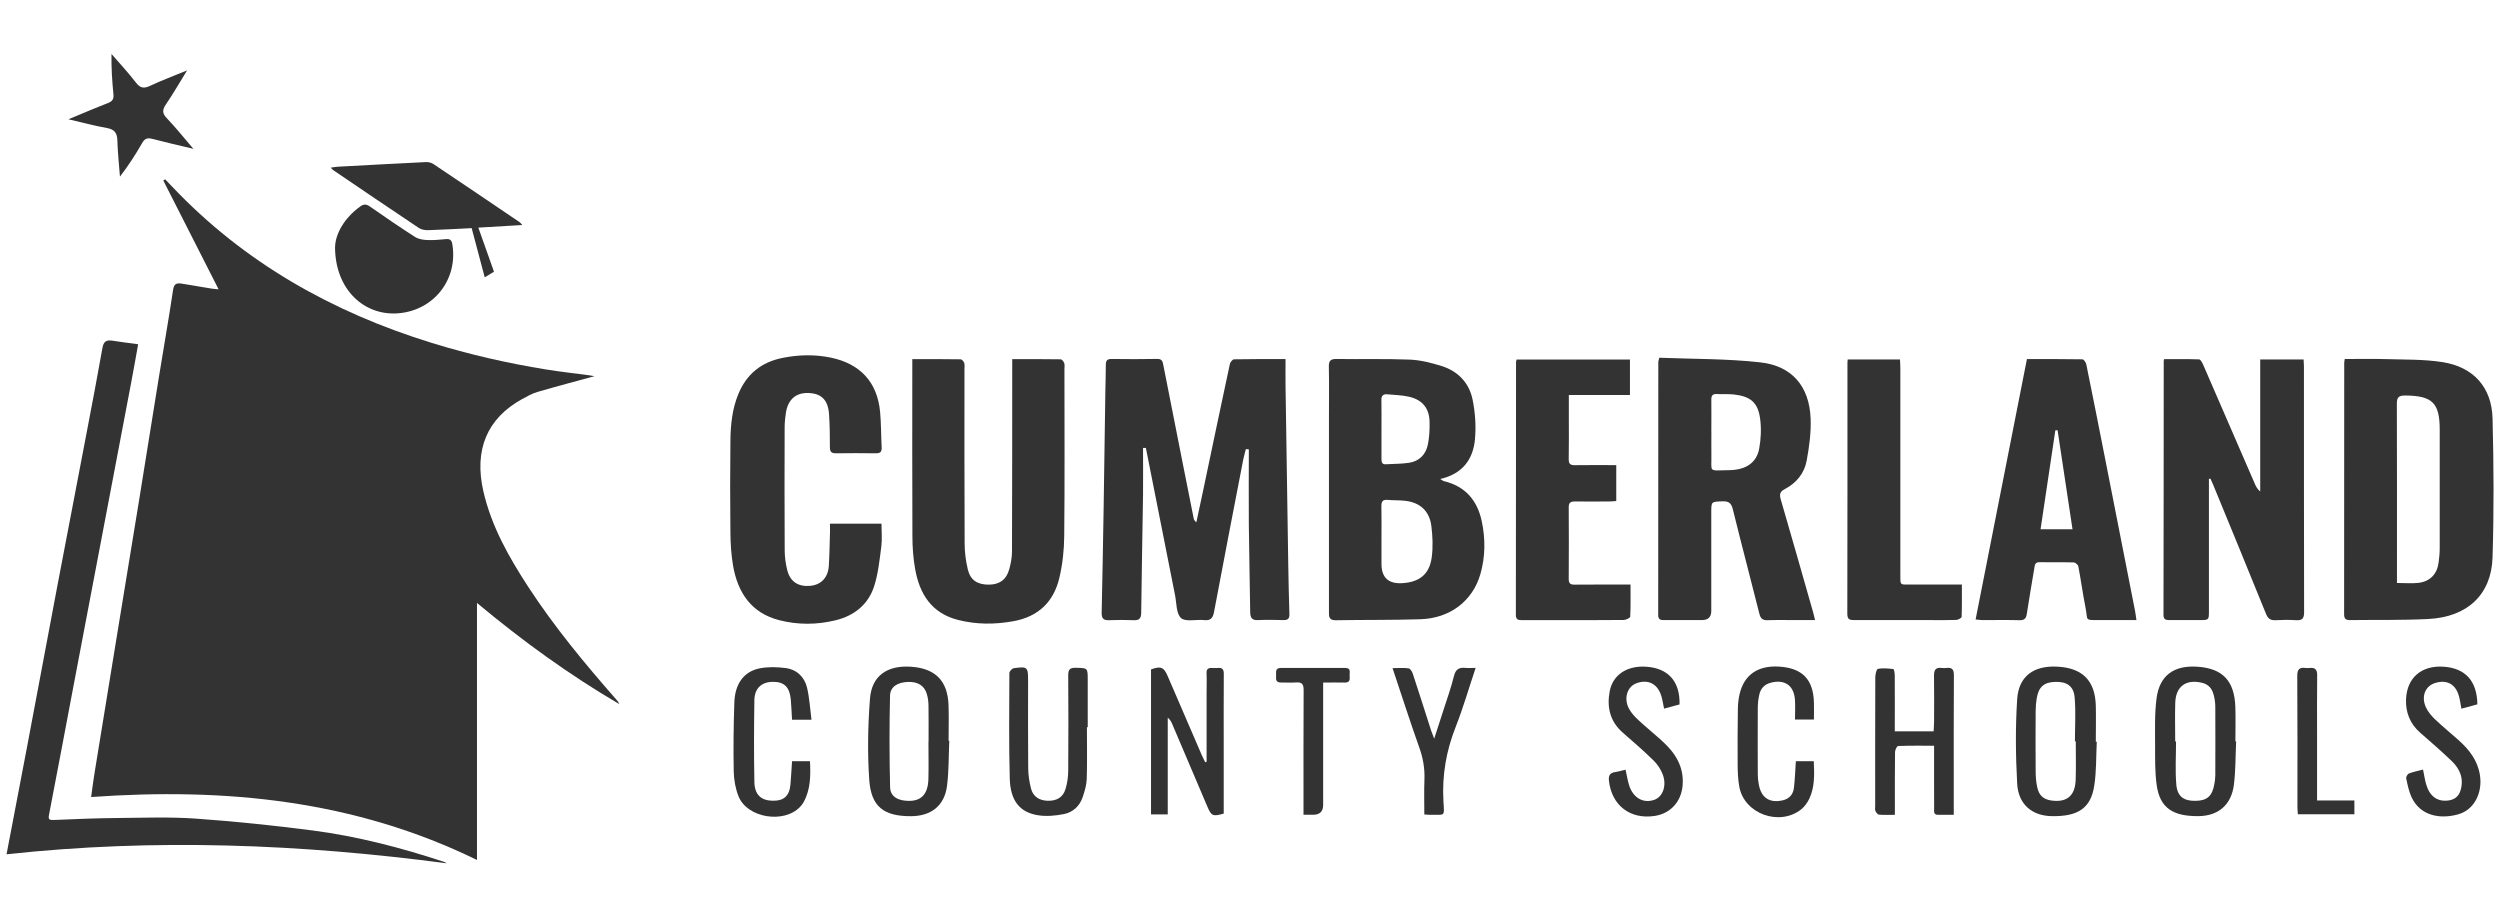
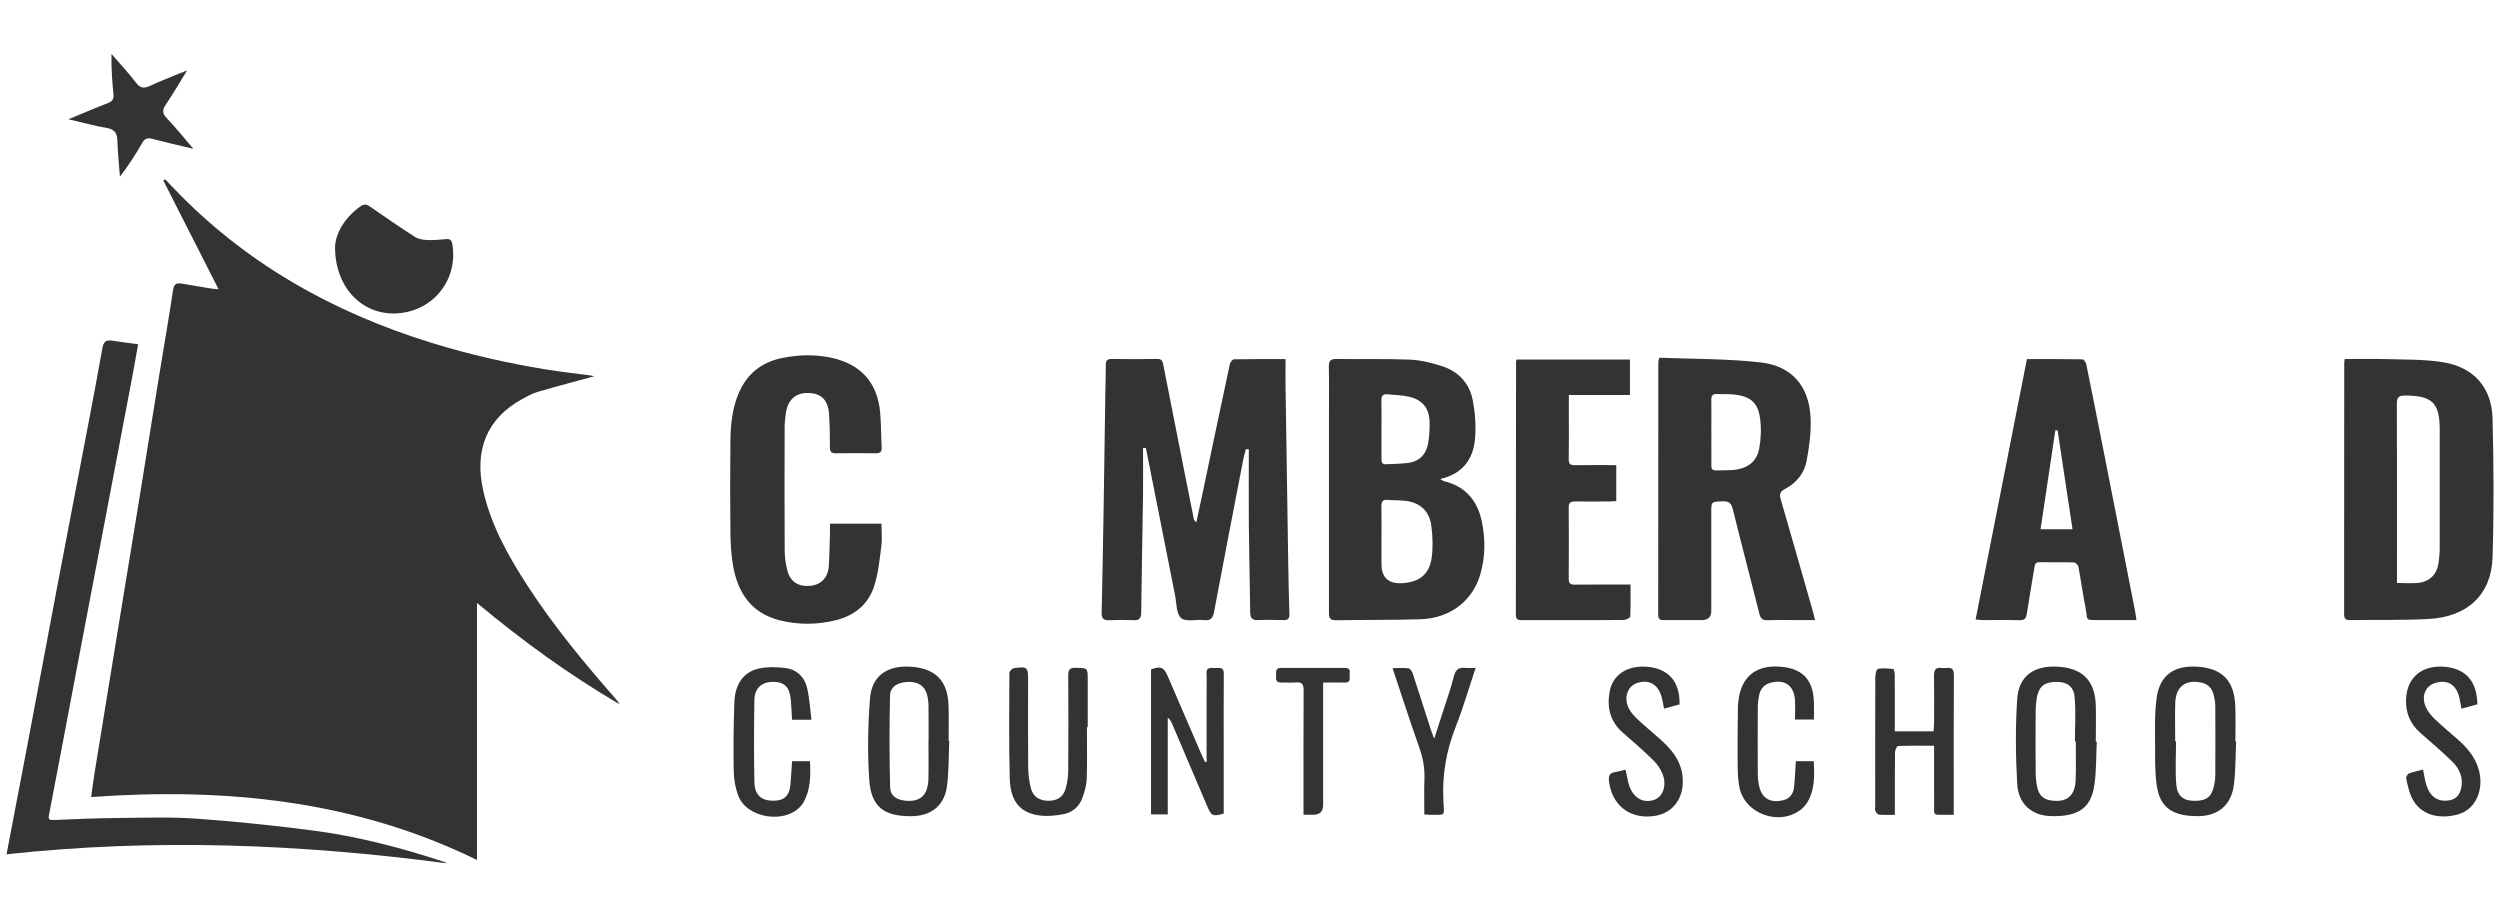
<svg xmlns="http://www.w3.org/2000/svg" width="139" height="50" viewBox="0 0 139 50" fill="none">
  <path d="M12.155 16.088C11.114 14.038 10.096 12.038 9.081 10.039C9.115 10.017 9.147 9.991 9.182 9.969C9.312 10.108 9.445 10.246 9.576 10.382C13.574 14.599 18.466 17.354 24 19.064C26.082 19.707 28.201 20.192 30.353 20.541C31.152 20.671 31.958 20.759 32.761 20.866C32.894 20.885 33.028 20.91 33.053 20.916C32.044 21.193 30.962 21.477 29.883 21.792C29.582 21.88 29.299 22.041 29.023 22.192C27.078 23.266 26.345 25.02 26.878 27.328C27.326 29.271 28.294 30.978 29.372 32.632C30.822 34.855 32.511 36.896 34.262 38.889C34.329 38.965 34.392 39.04 34.43 39.147C31.657 37.522 29.068 35.649 26.52 33.523V47.814C19.701 44.482 12.52 43.786 5.067 44.315C5.136 43.815 5.19 43.377 5.263 42.939C5.663 40.48 6.063 38.017 6.466 35.557C6.888 32.984 7.313 30.415 7.729 27.841C8.097 25.565 8.459 23.288 8.827 21.014C9.09 19.383 9.379 17.754 9.623 16.117C9.677 15.751 9.842 15.726 10.128 15.774C10.677 15.868 11.222 15.959 11.771 16.047C11.882 16.066 11.993 16.07 12.149 16.085L12.155 16.088Z" fill="#333333" />
  <path d="M63.553 24.913C63.553 25.776 63.562 26.638 63.553 27.505C63.521 29.69 63.476 31.876 63.451 34.064C63.448 34.367 63.356 34.499 63.035 34.483C62.578 34.464 62.121 34.464 61.664 34.483C61.347 34.496 61.246 34.376 61.252 34.068C61.296 32.109 61.331 30.147 61.363 28.188C61.398 26.04 61.426 23.889 61.458 21.741C61.465 21.25 61.484 20.762 61.484 20.271C61.484 20.05 61.563 19.959 61.795 19.959C62.645 19.968 63.495 19.975 64.343 19.956C64.622 19.949 64.647 20.119 64.682 20.302C65.044 22.122 65.402 23.943 65.761 25.766C65.964 26.787 66.167 27.807 66.37 28.827C66.383 28.896 66.418 28.963 66.519 29.035C66.656 28.399 66.792 27.766 66.925 27.13C67.408 24.834 67.887 22.538 68.379 20.245C68.401 20.142 68.528 19.981 68.607 19.978C69.543 19.959 70.479 19.965 71.476 19.965C71.476 20.491 71.469 20.976 71.476 21.461C71.526 24.79 71.577 28.122 71.628 31.451C71.644 32.342 71.66 33.233 71.691 34.124C71.701 34.386 71.618 34.486 71.352 34.477C70.882 34.464 70.413 34.455 69.943 34.477C69.594 34.496 69.515 34.329 69.511 34.027C69.492 32.417 69.451 30.811 69.435 29.202C69.423 27.797 69.435 26.393 69.435 24.985C69.381 24.979 69.324 24.973 69.27 24.969C69.223 25.165 69.162 25.357 69.124 25.552C68.579 28.37 68.033 31.192 67.503 34.014C67.439 34.357 67.322 34.518 66.948 34.477C66.51 34.43 65.923 34.59 65.669 34.367C65.393 34.121 65.421 33.535 65.333 33.094C64.79 30.367 64.251 27.637 63.711 24.906C63.657 24.906 63.603 24.906 63.549 24.906L63.553 24.913Z" fill="#333333" />
  <path d="M80.072 26.632C80.179 26.695 80.227 26.739 80.284 26.752C81.477 27.038 82.14 27.826 82.385 28.978C82.594 29.961 82.588 30.953 82.309 31.923C81.88 33.409 80.627 34.376 78.98 34.43C77.409 34.48 75.839 34.458 74.268 34.486C73.871 34.493 73.89 34.263 73.89 33.998C73.89 30.405 73.89 26.808 73.89 23.215C73.89 22.274 73.903 21.329 73.884 20.387C73.878 20.063 73.976 19.953 74.316 19.959C75.671 19.981 77.029 19.94 78.383 19.994C78.98 20.019 79.583 20.173 80.157 20.352C81.071 20.639 81.683 21.291 81.874 22.207C82.02 22.922 82.074 23.681 82.01 24.406C81.912 25.536 81.315 26.352 80.075 26.632H80.072ZM76.81 30.106V31.35C76.81 32.114 77.198 32.472 77.974 32.424C78.923 32.364 79.475 31.929 79.602 31C79.681 30.424 79.656 29.819 79.583 29.24C79.478 28.424 78.967 27.939 78.13 27.845C77.803 27.807 77.473 27.823 77.146 27.794C76.867 27.769 76.8 27.901 76.806 28.15C76.819 28.802 76.81 29.457 76.81 30.109V30.106ZM76.81 23.867C76.81 24.418 76.81 24.973 76.81 25.524C76.81 25.697 76.844 25.826 77.054 25.813C77.482 25.788 77.914 25.794 78.339 25.732C78.929 25.643 79.288 25.253 79.396 24.689C79.472 24.286 79.494 23.867 79.484 23.455C79.469 22.702 79.088 22.23 78.345 22.059C77.955 21.968 77.546 21.965 77.143 21.924C76.902 21.899 76.8 22.003 76.806 22.248C76.819 22.787 76.81 23.329 76.81 23.867Z" fill="#333333" />
  <path d="M130.364 19.962C131.126 19.962 131.859 19.943 132.592 19.965C133.664 20 134.753 19.968 135.809 20.135C137.529 20.406 138.541 21.537 138.586 23.265C138.653 25.838 138.665 28.415 138.586 30.988C138.522 33.069 137.18 34.31 135.004 34.417C133.563 34.49 132.116 34.458 130.669 34.477C130.434 34.48 130.333 34.414 130.333 34.156C130.339 29.492 130.339 24.831 130.339 20.167C130.339 20.119 130.352 20.069 130.368 19.959L130.364 19.962ZM133.277 32.414C133.709 32.414 134.09 32.449 134.461 32.408C135.111 32.332 135.505 31.917 135.587 31.274C135.622 31.013 135.648 30.748 135.648 30.487C135.651 28.289 135.651 26.09 135.648 23.892C135.648 22.393 135.235 22.003 133.728 21.99C133.357 21.99 133.262 22.1 133.265 22.459C133.277 25.637 133.271 28.815 133.271 31.995C133.271 32.118 133.271 32.244 133.271 32.417L133.277 32.414Z" fill="#333333" />
  <path d="M92.262 19.89C94.138 19.965 96.019 19.94 97.876 20.148C99.649 20.346 100.601 21.492 100.671 23.272C100.703 24.053 100.592 24.85 100.449 25.621C100.322 26.314 99.878 26.856 99.24 27.19C98.945 27.344 98.932 27.501 99.015 27.785C99.624 29.87 100.214 31.958 100.811 34.046C100.846 34.165 100.871 34.288 100.919 34.477C100.563 34.477 100.24 34.477 99.916 34.477C99.37 34.477 98.824 34.464 98.279 34.483C97.996 34.493 97.888 34.389 97.819 34.118C97.336 32.184 96.822 30.254 96.346 28.317C96.257 27.961 96.108 27.857 95.756 27.873C95.147 27.901 95.147 27.879 95.147 28.5C95.147 30.323 95.147 32.147 95.147 33.97C95.147 34.308 94.971 34.477 94.62 34.477C93.922 34.477 93.224 34.477 92.526 34.477C92.326 34.477 92.196 34.452 92.196 34.194C92.202 29.504 92.202 24.815 92.202 20.123C92.202 20.088 92.218 20.05 92.256 19.886L92.262 19.89ZM95.153 24.025C95.153 24.428 95.147 24.828 95.153 25.231C95.178 26.305 94.937 26.157 96.14 26.141C97.07 26.131 97.663 25.725 97.809 24.957C97.91 24.412 97.936 23.829 97.863 23.281C97.742 22.378 97.327 22.037 96.406 21.933C96.092 21.899 95.775 21.927 95.458 21.908C95.223 21.896 95.147 21.996 95.15 22.217C95.159 22.818 95.15 23.423 95.15 24.025H95.153Z" fill="#333333" />
-   <path d="M122.816 26.626C122.816 26.758 122.816 26.887 122.816 27.02C122.816 29.334 122.816 31.649 122.816 33.961C122.816 34.477 122.816 34.477 122.286 34.477C121.727 34.477 121.169 34.474 120.611 34.477C120.398 34.477 120.29 34.43 120.29 34.181C120.3 29.479 120.3 24.774 120.303 20.072C120.303 20.06 120.306 20.047 120.325 19.968C120.963 19.968 121.613 19.959 122.264 19.981C122.346 19.981 122.445 20.164 122.495 20.277C123.46 22.488 124.418 24.702 125.376 26.916C125.44 27.061 125.513 27.199 125.668 27.328V19.987H128.08C128.086 20.129 128.099 20.252 128.099 20.375C128.099 24.928 128.099 29.479 128.108 34.033C128.108 34.376 128.016 34.505 127.664 34.483C127.287 34.458 126.903 34.461 126.522 34.483C126.236 34.499 126.097 34.395 125.989 34.127C125.018 31.728 124.031 29.334 123.047 26.941C123.003 26.831 122.949 26.72 122.901 26.613L122.813 26.626H122.816Z" fill="#333333" />
-   <path d="M56.28 19.968C57.207 19.968 58.089 19.962 58.974 19.978C59.044 19.978 59.139 20.104 59.171 20.189C59.206 20.29 59.183 20.412 59.183 20.526C59.183 23.618 59.203 26.711 59.171 29.803C59.164 30.588 59.079 31.388 58.895 32.15C58.581 33.463 57.727 34.288 56.356 34.537C55.322 34.726 54.291 34.729 53.266 34.468C51.793 34.093 51.13 33.025 50.883 31.646C50.775 31.044 50.73 30.421 50.73 29.81C50.715 26.692 50.724 23.574 50.724 20.456C50.724 20.308 50.724 20.16 50.724 19.968C51.644 19.968 52.529 19.962 53.412 19.978C53.481 19.978 53.586 20.101 53.611 20.182C53.646 20.299 53.624 20.431 53.624 20.557C53.624 23.776 53.618 26.994 53.634 30.213C53.634 30.698 53.697 31.192 53.811 31.662C53.957 32.266 54.354 32.512 54.992 32.506C55.579 32.499 55.963 32.222 56.118 31.636C56.201 31.325 56.267 30.994 56.267 30.673C56.28 27.278 56.277 23.883 56.28 20.488C56.28 20.337 56.28 20.186 56.28 19.965V19.968Z" fill="#333333" />
  <path d="M0.364 47.499C0.751 45.471 1.123 43.541 1.488 41.613C2.059 38.587 2.623 35.557 3.198 32.528C3.74 29.671 4.289 26.818 4.835 23.965C5.127 22.428 5.425 20.888 5.695 19.348C5.758 18.992 5.908 18.885 6.25 18.942C6.707 19.017 7.17 19.071 7.681 19.14C7.551 19.864 7.431 20.551 7.301 21.234C6.752 24.125 6.2 27.016 5.651 29.91C5.13 32.641 4.613 35.374 4.093 38.105C3.639 40.505 3.188 42.908 2.725 45.304C2.674 45.559 2.738 45.6 2.988 45.591C4.178 45.54 5.368 45.49 6.558 45.481C8.002 45.468 9.449 45.414 10.886 45.515C13.053 45.669 15.217 45.893 17.372 46.173C19.86 46.495 22.281 47.128 24.66 47.909C24.721 47.928 24.778 47.953 24.835 48C16.718 46.929 8.586 46.602 0.364 47.499Z" fill="#333333" />
  <path d="M46.139 29.117H49.01C49.01 29.539 49.055 29.967 49.001 30.383C48.906 31.126 48.829 31.885 48.604 32.591C48.277 33.605 47.506 34.231 46.462 34.486C45.425 34.742 44.374 34.748 43.34 34.486C41.769 34.087 41.024 32.956 40.76 31.46C40.656 30.859 40.617 30.238 40.611 29.624C40.592 27.914 40.592 26.204 40.611 24.497C40.621 23.618 40.71 22.743 41.049 21.915C41.506 20.8 42.328 20.135 43.511 19.899C44.403 19.72 45.298 19.698 46.19 19.883C47.833 20.224 48.779 21.25 48.934 22.904C48.994 23.552 48.985 24.207 49.02 24.859C49.032 25.092 48.969 25.206 48.709 25.203C47.96 25.193 47.211 25.193 46.465 25.203C46.212 25.206 46.142 25.099 46.142 24.862C46.142 24.261 46.136 23.656 46.097 23.055C46.047 22.255 45.691 21.886 44.977 21.852C44.267 21.817 43.813 22.198 43.695 22.954C43.654 23.225 43.626 23.502 43.626 23.776C43.619 26.05 43.616 28.326 43.629 30.6C43.629 30.972 43.683 31.353 43.775 31.715C43.937 32.348 44.397 32.635 45.053 32.572C45.653 32.515 46.04 32.115 46.082 31.466C46.12 30.84 46.129 30.213 46.148 29.583C46.151 29.435 46.148 29.29 46.148 29.117H46.139Z" fill="#333333" />
  <path d="M109.844 34.439C110.8 29.589 111.745 24.796 112.697 19.965C113.738 19.965 114.763 19.959 115.784 19.978C115.857 19.978 115.975 20.148 115.997 20.252C116.359 22.022 116.708 23.792 117.057 25.565C117.609 28.358 118.158 31.148 118.704 33.942C118.735 34.099 118.754 34.26 118.786 34.477C118.094 34.477 117.425 34.477 116.759 34.477C115.87 34.474 116.102 34.527 115.956 33.791C115.804 33.028 115.702 32.257 115.556 31.495C115.54 31.403 115.391 31.274 115.299 31.271C114.664 31.252 114.03 31.271 113.398 31.259C113.132 31.252 113.135 31.435 113.106 31.605C112.967 32.446 112.818 33.287 112.691 34.127C112.653 34.383 112.561 34.49 112.281 34.483C111.596 34.464 110.914 34.477 110.228 34.477C110.117 34.477 110.006 34.458 109.844 34.442V34.439ZM114.398 23.921C114.357 23.921 114.319 23.924 114.277 23.927C114.004 25.753 113.731 27.577 113.455 29.429H115.232C114.95 27.561 114.674 25.741 114.401 23.921H114.398Z" fill="#333333" />
  <path d="M87.227 21.962C87.227 22.453 87.227 22.875 87.227 23.3C87.227 24.04 87.236 24.784 87.221 25.524C87.214 25.791 87.313 25.87 87.573 25.864C88.331 25.851 89.086 25.861 89.864 25.861V27.857C89.734 27.867 89.6 27.882 89.467 27.882C88.832 27.882 88.198 27.889 87.566 27.882C87.338 27.882 87.221 27.936 87.221 28.197C87.23 29.529 87.23 30.862 87.221 32.194C87.221 32.452 87.325 32.509 87.56 32.506C88.572 32.496 89.585 32.502 90.657 32.502C90.657 33.117 90.67 33.702 90.641 34.285C90.638 34.354 90.403 34.471 90.276 34.471C88.972 34.483 87.665 34.48 86.358 34.48C85.774 34.48 85.19 34.477 84.609 34.48C84.406 34.48 84.279 34.442 84.282 34.19C84.289 29.501 84.289 24.815 84.292 20.126C84.292 20.091 84.308 20.056 84.323 19.99H90.625V21.962H87.227Z" fill="#333333" />
-   <path d="M102.727 19.987H105.637C105.646 20.145 105.659 20.302 105.659 20.459C105.659 24.267 105.659 28.075 105.659 31.882C105.659 32.597 105.611 32.493 106.3 32.499C107.211 32.505 108.118 32.499 109.08 32.499C109.08 33.123 109.089 33.709 109.067 34.294C109.067 34.361 108.873 34.464 108.765 34.468C108.283 34.486 107.801 34.477 107.322 34.477C105.916 34.477 104.507 34.477 103.101 34.477C102.854 34.477 102.711 34.449 102.711 34.134C102.721 29.485 102.718 24.834 102.718 20.186C102.718 20.135 102.724 20.085 102.73 19.984L102.727 19.987Z" fill="#333333" />
  <path d="M18.631 13.72C18.65 13.024 19.117 12.139 20.027 11.481C20.221 11.342 20.364 11.339 20.564 11.481C21.392 12.057 22.226 12.63 23.077 13.175C23.261 13.292 23.515 13.336 23.74 13.345C24.092 13.361 24.448 13.33 24.8 13.295C25.028 13.273 25.114 13.361 25.149 13.575C25.476 15.518 24.14 17.244 22.172 17.417C20.246 17.587 18.625 16.088 18.628 13.72H18.631Z" fill="#333333" />
-   <path d="M29.039 12.511C28.201 12.561 27.437 12.608 26.596 12.656C26.897 13.506 27.186 14.315 27.465 15.106C27.297 15.21 27.142 15.304 26.951 15.421C26.72 14.548 26.479 13.635 26.225 12.684C25.416 12.725 24.619 12.772 23.826 12.797C23.648 12.804 23.436 12.772 23.293 12.678C21.694 11.613 20.107 10.53 18.517 9.453C18.489 9.434 18.466 9.399 18.39 9.321C18.546 9.299 18.66 9.276 18.774 9.27C20.405 9.182 22.039 9.091 23.67 9.012C23.81 9.006 23.981 9.04 24.096 9.119C25.704 10.193 27.303 11.279 28.906 12.363C28.934 12.382 28.953 12.416 29.039 12.514V12.511Z" fill="#333333" />
  <path d="M67.087 42.356C67.087 41.062 67.087 39.768 67.087 38.473C67.087 38.121 67.1 37.768 67.084 37.418C67.075 37.195 67.183 37.132 67.379 37.138C67.493 37.141 67.608 37.148 67.722 37.138C67.973 37.116 68.046 37.23 68.043 37.472C68.033 38.855 68.039 40.237 68.039 41.623C68.039 42.829 68.039 44.035 68.039 45.235C67.443 45.408 67.351 45.37 67.135 44.86C66.481 43.323 65.828 41.783 65.171 40.246C65.12 40.124 65.057 40.007 64.927 39.903V45.282H63.997C63.997 42.59 63.997 39.906 63.997 37.22C64.539 37.022 64.708 37.088 64.923 37.589C65.561 39.066 66.196 40.542 66.834 42.02C66.888 42.142 66.948 42.259 67.008 42.379C67.037 42.372 67.065 42.363 67.091 42.356H67.087Z" fill="#333333" />
  <path d="M52.78 41.188C52.742 42.026 52.761 42.873 52.653 43.704C52.511 44.797 51.771 45.373 50.664 45.38C49.15 45.389 48.436 44.863 48.331 43.367C48.227 41.871 48.255 40.354 48.37 38.855C48.465 37.576 49.322 36.987 50.632 37.069C52.009 37.157 52.698 37.853 52.739 39.226C52.761 39.878 52.742 40.533 52.742 41.185H52.78V41.188ZM51.628 41.239C51.628 40.574 51.635 39.906 51.625 39.242C51.622 39.031 51.597 38.814 51.539 38.612C51.406 38.124 51.035 37.891 50.467 37.916C49.912 37.938 49.499 38.181 49.486 38.672C49.445 40.376 49.449 42.079 49.49 43.78C49.499 44.233 49.839 44.457 50.277 44.511C51.146 44.621 51.597 44.233 51.619 43.311C51.638 42.621 51.622 41.928 51.622 41.239H51.628Z" fill="#333333" />
  <path d="M124.329 41.223C124.291 42.026 124.304 42.832 124.206 43.626C124.066 44.753 123.336 45.364 122.242 45.377C120.795 45.392 120.09 44.907 119.913 43.66C119.811 42.945 119.824 42.209 119.824 41.484C119.824 40.593 119.789 39.695 119.906 38.817C120.074 37.548 120.874 36.984 122.169 37.069C123.574 37.16 124.234 37.847 124.285 39.302C124.307 39.941 124.288 40.584 124.288 41.223C124.301 41.223 124.317 41.223 124.329 41.223ZM120.947 41.226C120.947 41.226 120.976 41.226 120.988 41.226C120.988 42.029 120.934 42.835 121.004 43.632C121.064 44.3 121.432 44.542 122.089 44.526C122.718 44.514 123 44.262 123.117 43.6C123.146 43.44 123.171 43.276 123.171 43.115C123.174 41.846 123.178 40.58 123.171 39.311C123.171 39.088 123.14 38.858 123.082 38.64C122.997 38.31 122.816 38.058 122.445 37.966C121.55 37.746 120.972 38.155 120.944 39.078C120.922 39.793 120.941 40.511 120.941 41.226H120.947Z" fill="#333333" />
  <path d="M116.581 41.242C116.54 42.054 116.565 42.879 116.441 43.679C116.251 44.939 115.534 45.408 114.058 45.377C112.983 45.355 112.218 44.725 112.155 43.572C112.069 42.01 112.053 40.435 112.155 38.873C112.24 37.585 113.087 36.993 114.398 37.066C115.791 37.141 116.492 37.85 116.527 39.242C116.543 39.906 116.527 40.574 116.527 41.239C116.543 41.239 116.562 41.239 116.578 41.239L116.581 41.242ZM115.413 41.217H115.366C115.366 40.401 115.42 39.582 115.35 38.773C115.296 38.14 114.909 37.894 114.274 37.913C113.655 37.929 113.357 38.181 113.246 38.801C113.205 39.034 113.186 39.273 113.183 39.51C113.176 40.64 113.173 41.771 113.183 42.901C113.183 43.188 113.208 43.481 113.268 43.761C113.363 44.224 113.617 44.448 114.055 44.508C114.915 44.627 115.375 44.252 115.407 43.364C115.432 42.649 115.413 41.931 115.413 41.217Z" fill="#333333" />
  <path d="M105.355 40.662H107.509C107.519 40.467 107.535 40.284 107.535 40.102C107.535 39.261 107.547 38.417 107.531 37.576C107.525 37.258 107.617 37.094 107.96 37.138C108.049 37.148 108.137 37.148 108.226 37.138C108.54 37.1 108.639 37.229 108.636 37.544C108.623 39.632 108.629 41.717 108.629 43.805C108.629 44.29 108.629 44.778 108.629 45.304C108.306 45.304 108.029 45.304 107.753 45.304C107.487 45.304 107.541 45.099 107.538 44.948C107.531 44.032 107.538 43.112 107.535 42.196C107.535 41.972 107.535 41.745 107.535 41.462C106.843 41.462 106.189 41.453 105.535 41.478C105.472 41.478 105.364 41.695 105.364 41.815C105.351 42.807 105.355 43.802 105.355 44.794C105.355 44.945 105.355 45.093 105.355 45.304C105.04 45.304 104.755 45.32 104.469 45.295C104.396 45.288 104.311 45.172 104.273 45.09C104.238 45.017 104.26 44.917 104.26 44.829C104.26 42.441 104.257 40.051 104.266 37.664C104.266 37.497 104.333 37.201 104.412 37.188C104.691 37.135 104.987 37.166 105.272 37.201C105.313 37.207 105.345 37.422 105.348 37.538C105.355 38.429 105.351 39.324 105.351 40.215C105.351 40.35 105.351 40.486 105.351 40.668L105.355 40.662Z" fill="#333333" />
  <path d="M60.433 40.432C60.433 41.387 60.452 42.341 60.424 43.295C60.414 43.638 60.31 43.985 60.199 44.315C60.033 44.816 59.659 45.163 59.151 45.263C58.688 45.355 58.187 45.402 57.727 45.33C56.705 45.175 56.178 44.526 56.143 43.298C56.089 41.339 56.115 39.377 56.121 37.419C56.121 37.324 56.273 37.163 56.372 37.151C57.127 37.047 57.162 37.085 57.162 37.831C57.162 39.453 57.152 41.075 57.168 42.694C57.171 43.078 57.228 43.471 57.324 43.843C57.438 44.29 57.784 44.511 58.257 44.523C58.758 44.533 59.104 44.331 59.243 43.868C59.339 43.55 59.389 43.204 59.393 42.87C59.405 41.097 59.408 39.327 59.393 37.554C59.389 37.217 59.491 37.123 59.821 37.129C60.475 37.145 60.478 37.129 60.478 37.793C60.478 38.521 60.478 39.251 60.478 39.979V40.432H60.437H60.433Z" fill="#333333" />
  <path d="M100.849 40.007H99.802C99.802 39.623 99.824 39.261 99.799 38.902C99.739 38.096 99.212 37.749 98.431 37.966C98.069 38.067 97.879 38.313 97.809 38.653C97.758 38.886 97.733 39.125 97.733 39.361C97.727 40.593 97.727 41.824 97.733 43.059C97.733 43.245 97.755 43.434 97.79 43.619C97.924 44.362 98.39 44.668 99.132 44.495C99.497 44.41 99.7 44.158 99.742 43.805C99.799 43.323 99.815 42.835 99.85 42.322H100.846C100.878 43.046 100.909 43.748 100.598 44.407C100.494 44.627 100.335 44.847 100.148 44.999C98.942 45.956 96.991 45.254 96.708 43.758C96.629 43.342 96.616 42.911 96.613 42.482C96.603 41.453 96.613 40.42 96.626 39.39C96.629 39.129 96.661 38.861 96.718 38.606C96.965 37.526 97.727 36.996 98.904 37.062C100.205 37.138 100.824 37.771 100.855 39.075C100.862 39.374 100.855 39.673 100.855 40.004L100.849 40.007Z" fill="#333333" />
  <path d="M45.117 40.017H44.038C44.016 39.639 44 39.267 43.968 38.899C43.908 38.206 43.603 37.907 42.982 37.91C42.356 37.91 41.957 38.259 41.944 38.917C41.919 40.439 41.915 41.96 41.944 43.478C41.957 44.183 42.312 44.504 42.937 44.52C43.578 44.539 43.892 44.262 43.949 43.613C43.984 43.191 44.01 42.766 44.038 42.322H45.035C45.073 43.115 45.076 43.897 44.67 44.618C44.622 44.706 44.555 44.785 44.489 44.857C43.597 45.808 41.55 45.484 41.065 44.281C40.891 43.849 40.805 43.358 40.795 42.889C40.77 41.607 40.786 40.325 40.83 39.044C40.868 38.004 41.373 37.324 42.255 37.157C42.715 37.069 43.213 37.081 43.683 37.145C44.302 37.226 44.727 37.639 44.87 38.228C45.006 38.792 45.035 39.38 45.117 40.01V40.017Z" fill="#333333" />
  <path d="M137.745 39.16C137.434 39.245 137.149 39.321 136.854 39.403C136.803 39.144 136.778 38.921 136.717 38.703C136.53 38.032 136.038 37.768 135.381 37.979C134.848 38.149 134.61 38.713 134.874 39.311C134.985 39.566 135.185 39.799 135.388 39.995C135.816 40.404 136.279 40.776 136.72 41.172C137.301 41.698 137.761 42.294 137.885 43.1C138.037 44.092 137.561 45.027 136.679 45.276C135.676 45.559 134.566 45.37 134.08 44.319C133.931 43.994 133.858 43.629 133.785 43.276C133.769 43.197 133.858 43.034 133.938 43.005C134.182 42.911 134.442 42.864 134.721 42.788C134.782 43.084 134.82 43.355 134.896 43.613C135.093 44.287 135.531 44.593 136.146 44.504C136.479 44.457 136.705 44.274 136.803 43.956C137 43.308 136.784 42.76 136.317 42.316C135.753 41.774 135.162 41.261 134.572 40.747C133.998 40.246 133.744 39.607 133.776 38.87C133.83 37.67 134.645 36.984 135.87 37.069C137.079 37.154 137.723 37.862 137.742 39.163L137.745 39.16Z" fill="#333333" />
  <path d="M93.386 39.166C93.094 39.245 92.818 39.321 92.523 39.399C92.469 39.147 92.437 38.924 92.374 38.71C92.167 38.014 91.628 37.743 90.971 37.995C90.467 38.19 90.267 38.839 90.575 39.409C90.701 39.645 90.901 39.856 91.101 40.042C91.536 40.445 91.999 40.82 92.437 41.22C93.154 41.875 93.636 42.634 93.554 43.663C93.484 44.555 92.897 45.225 92.012 45.364C90.644 45.578 89.613 44.785 89.458 43.421C89.423 43.128 89.502 42.974 89.803 42.926C90 42.898 90.191 42.838 90.381 42.794C90.451 43.1 90.492 43.386 90.578 43.66C90.8 44.363 91.361 44.681 91.971 44.473C92.45 44.309 92.685 43.685 92.447 43.056C92.339 42.772 92.151 42.492 91.936 42.281C91.387 41.742 90.803 41.239 90.222 40.731C89.511 40.108 89.334 39.311 89.499 38.436C89.673 37.513 90.47 37 91.523 37.069C92.748 37.148 93.414 37.881 93.383 39.166H93.386Z" fill="#333333" />
  <path d="M3.807 6.631C4.59 6.307 5.282 6.008 5.987 5.737C6.24 5.639 6.336 5.516 6.307 5.242C6.234 4.508 6.186 3.772 6.199 3C6.656 3.529 7.135 4.039 7.56 4.594C7.802 4.908 8.005 4.934 8.35 4.77C8.988 4.471 9.651 4.225 10.403 3.913C9.978 4.603 9.623 5.22 9.226 5.803C9.023 6.102 9.01 6.297 9.274 6.571C9.766 7.088 10.213 7.645 10.752 8.275C9.921 8.077 9.198 7.913 8.481 7.724C8.208 7.651 8.052 7.689 7.903 7.954C7.538 8.593 7.135 9.214 6.669 9.821C6.618 9.151 6.545 8.483 6.526 7.812C6.513 7.393 6.37 7.192 5.936 7.116C5.25 6.996 4.581 6.811 3.803 6.631H3.807Z" fill="#333333" />
  <path d="M82.045 37.138C81.661 38.281 81.353 39.358 80.944 40.394C80.411 41.739 80.173 43.103 80.255 44.548C80.306 45.44 80.376 45.288 79.503 45.304C79.418 45.304 79.329 45.295 79.192 45.285C79.192 44.627 79.173 43.978 79.199 43.33C79.221 42.719 79.12 42.145 78.913 41.566C78.402 40.127 77.936 38.672 77.425 37.148C77.752 37.148 78.041 37.122 78.317 37.16C78.409 37.173 78.51 37.333 78.548 37.447C78.897 38.508 79.234 39.569 79.576 40.634C79.615 40.75 79.662 40.861 79.741 41.072C79.929 40.492 80.087 40.007 80.243 39.522C80.449 38.877 80.681 38.237 80.842 37.582C80.938 37.204 81.131 37.097 81.483 37.135C81.642 37.151 81.807 37.135 82.045 37.135V37.138Z" fill="#333333" />
  <path d="M73.567 37.947V38.495C73.567 40.58 73.567 42.668 73.567 44.753C73.567 45.118 73.382 45.301 73.012 45.301C72.85 45.301 72.688 45.301 72.475 45.301V44.822C72.475 42.675 72.469 40.523 72.482 38.376C72.482 38.051 72.399 37.916 72.057 37.944C71.781 37.969 71.498 37.941 71.219 37.947C70.921 37.954 70.946 37.752 70.952 37.563C70.959 37.374 70.886 37.138 71.219 37.138C72.412 37.141 73.602 37.138 74.795 37.138C75.141 37.138 75.026 37.393 75.039 37.573C75.055 37.765 75.068 37.957 74.773 37.951C74.395 37.938 74.014 37.951 73.57 37.951L73.567 37.947Z" fill="#333333" />
-   <path d="M128.829 44.507H130.904V45.273H127.76C127.753 45.147 127.737 45.014 127.737 44.882C127.737 42.445 127.744 40.007 127.728 37.57C127.728 37.204 127.858 37.097 128.188 37.138C128.264 37.148 128.34 37.148 128.416 37.138C128.727 37.103 128.838 37.236 128.835 37.547C128.822 38.615 128.829 39.683 128.829 40.75C128.829 41.831 128.829 42.911 128.829 43.991C128.829 44.151 128.829 44.312 128.829 44.507Z" fill="#333333" />
</svg>